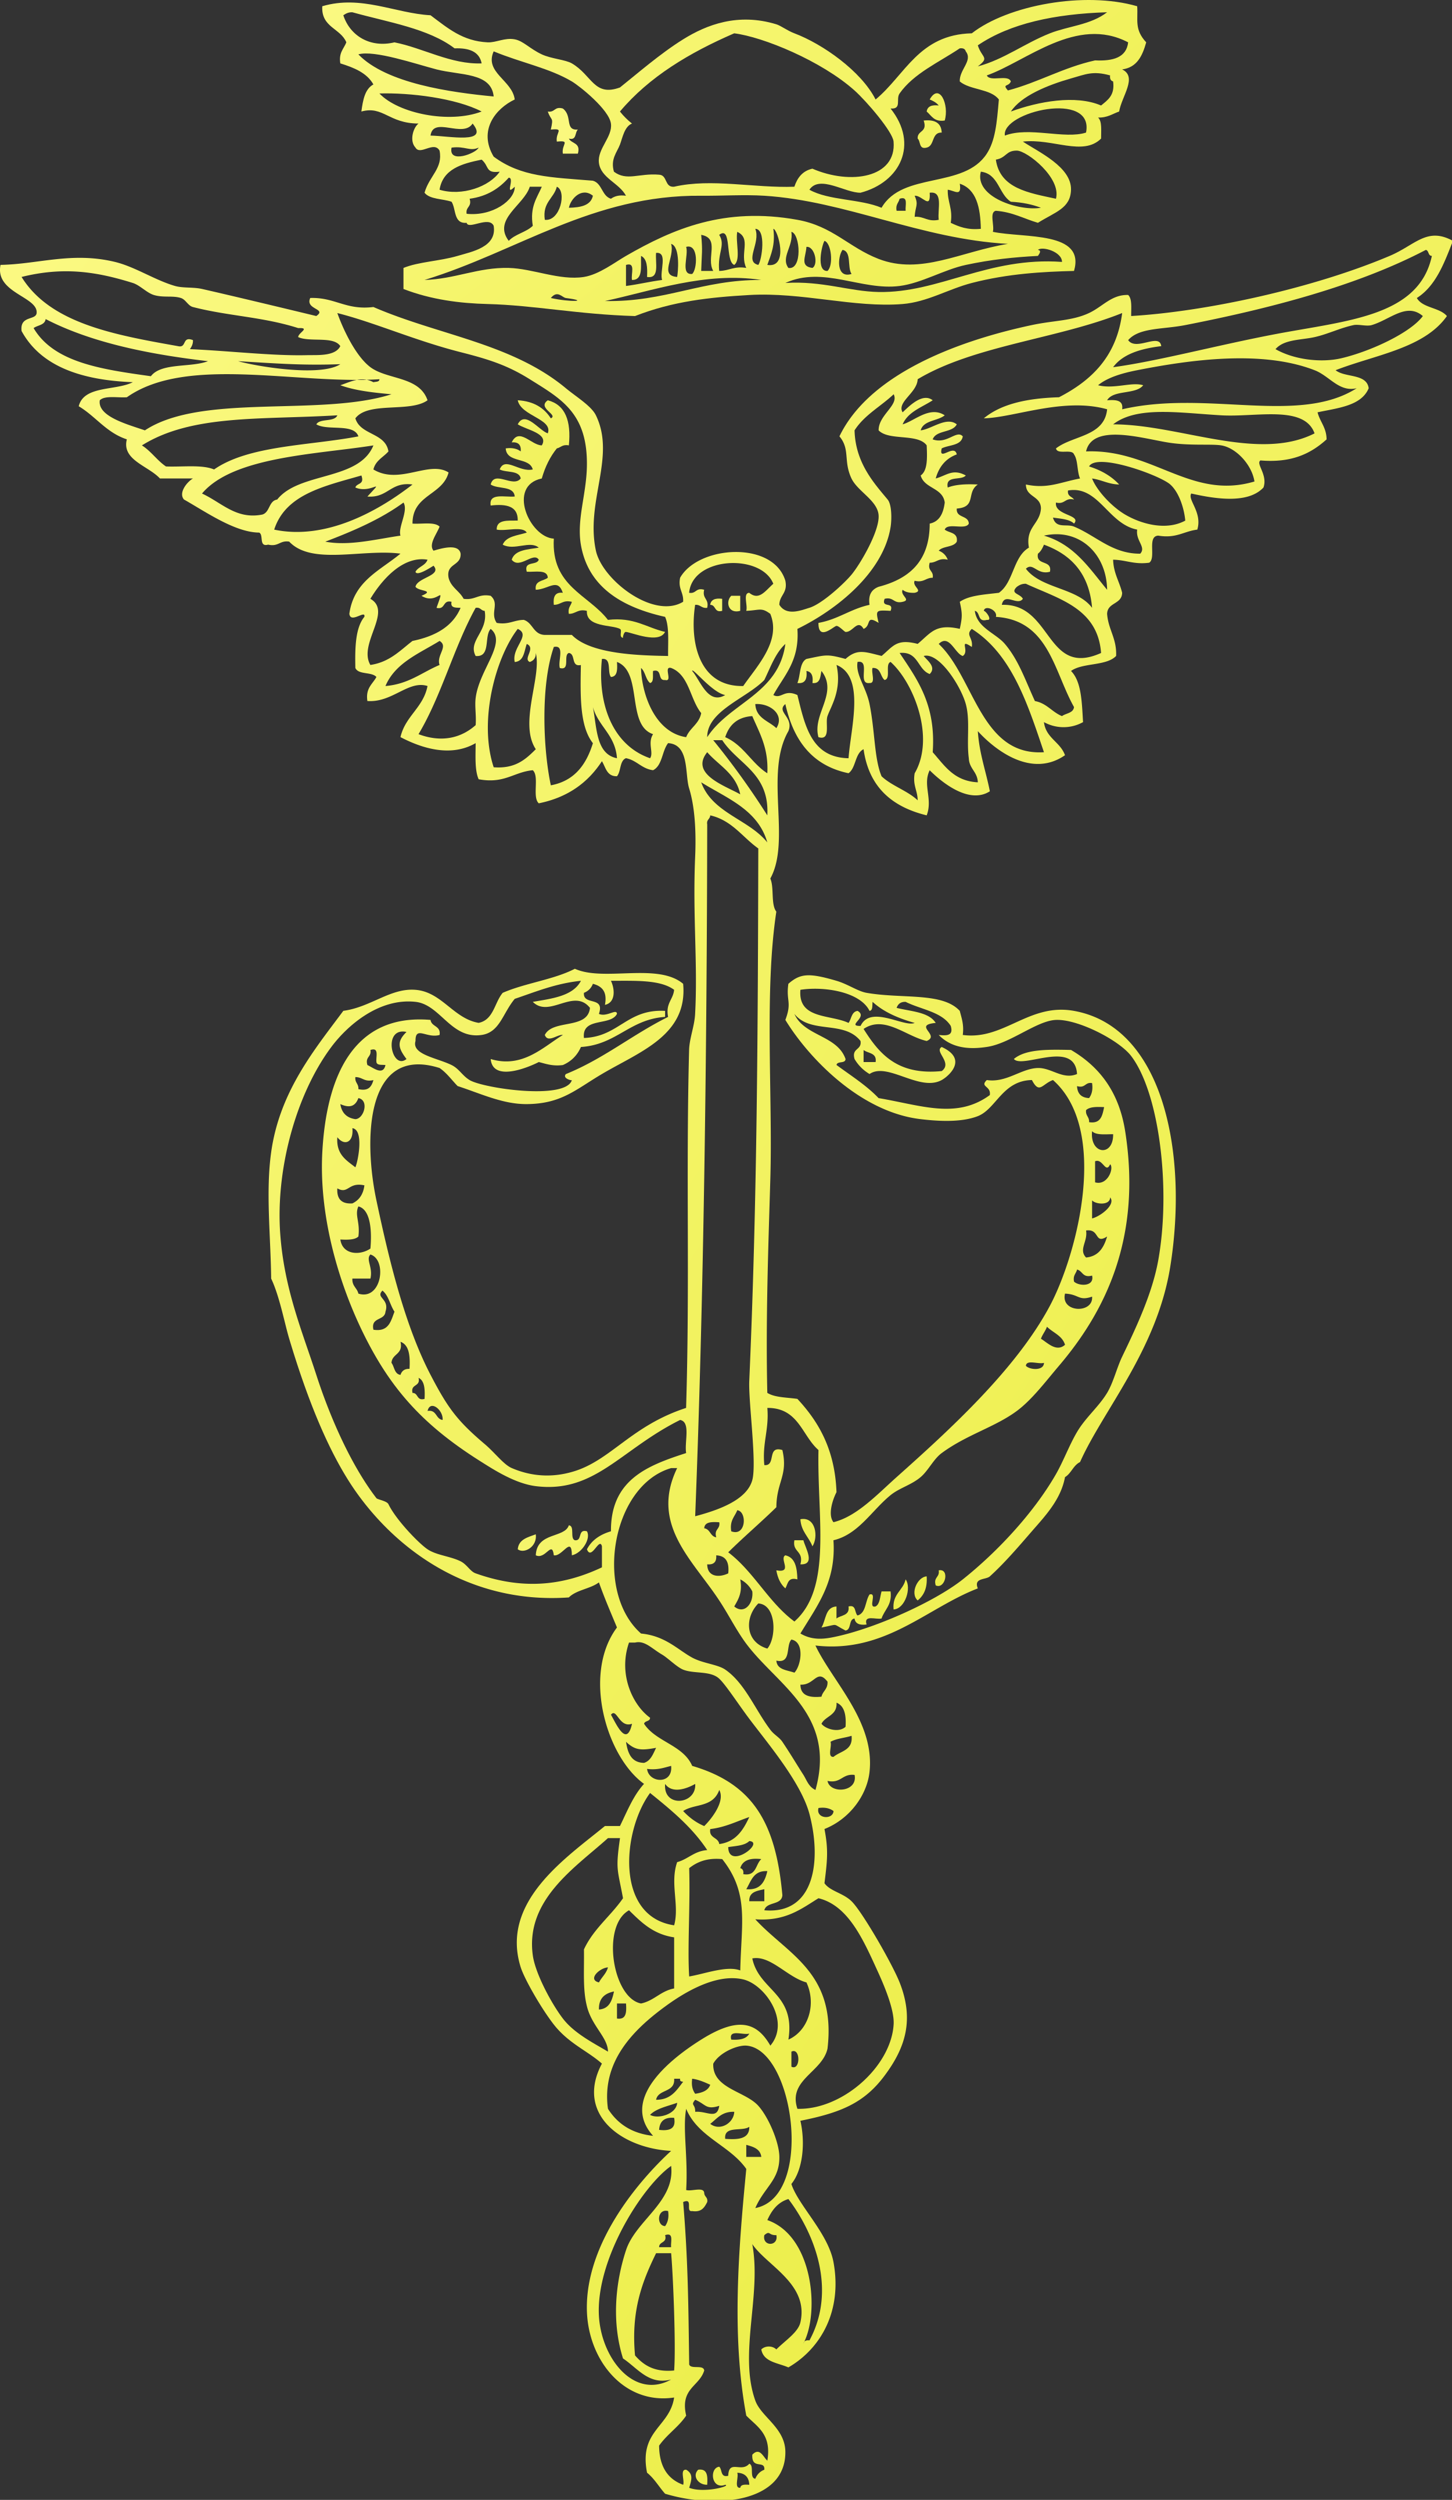
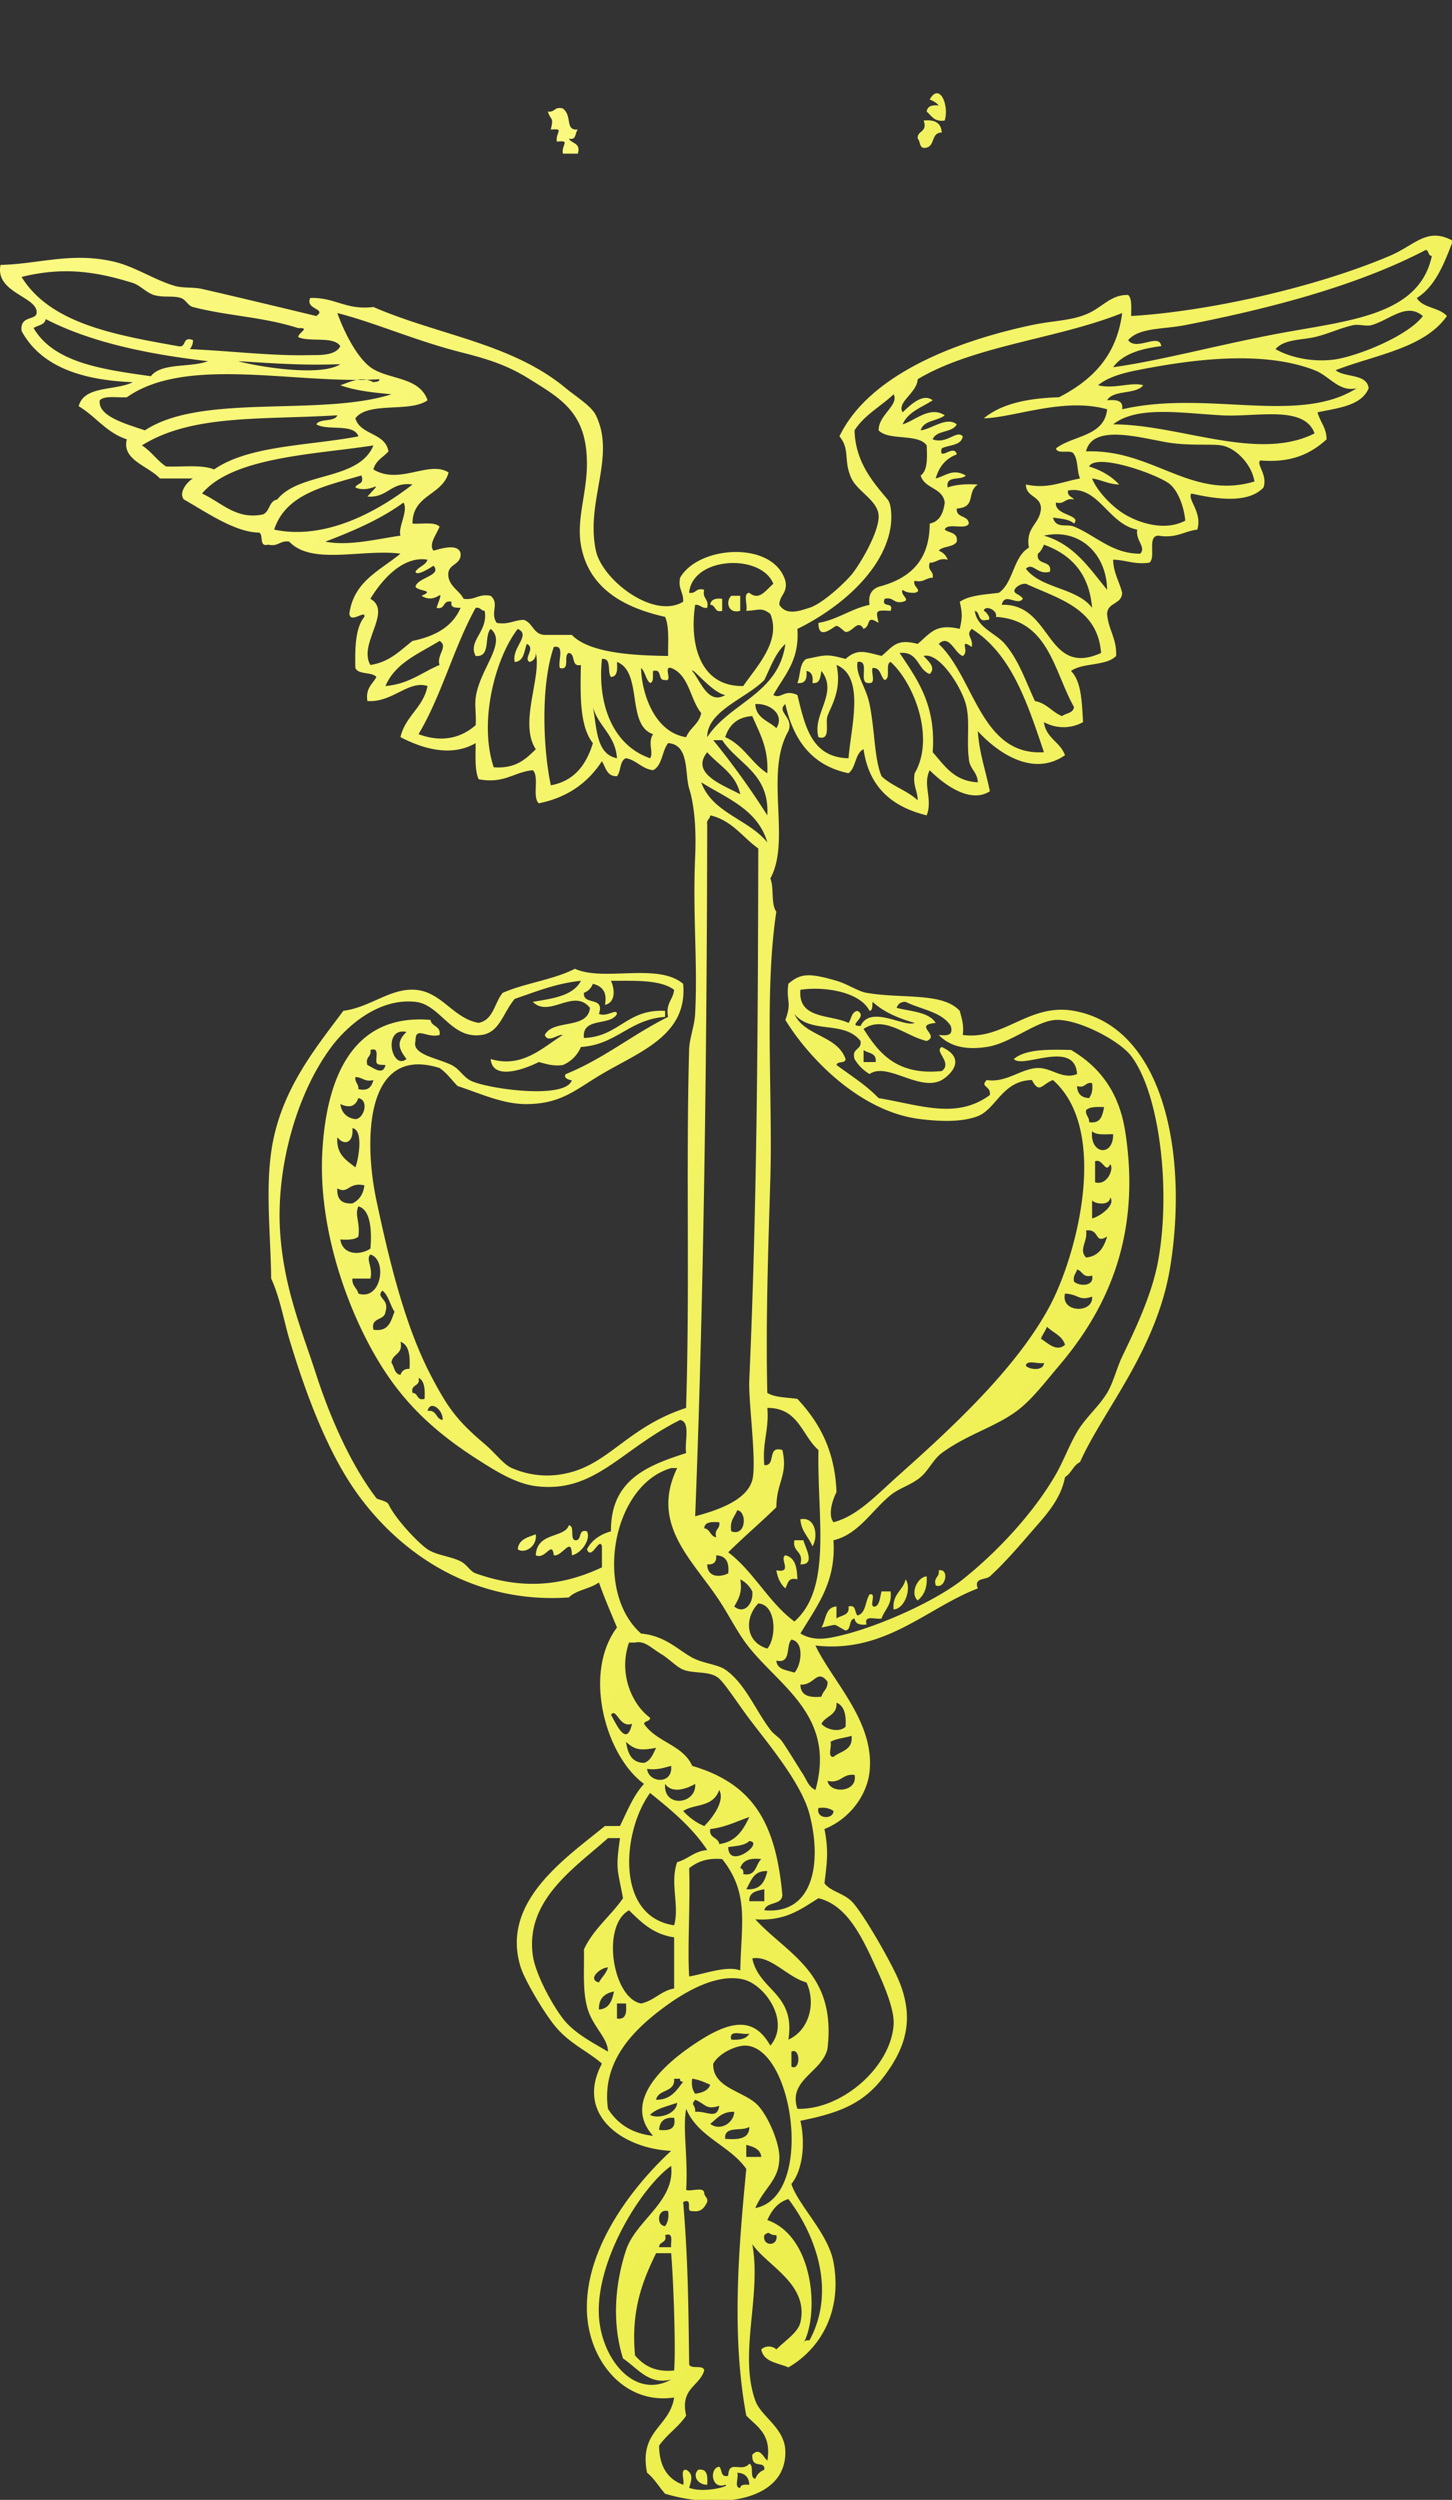
<svg xmlns="http://www.w3.org/2000/svg" viewBox="0 0 251 432">
  <rect x="0" y="0" width="251" height="432" fill="#333333" stroke="none" />
  <defs>
    <linearGradient id="a" y2="1">
      <stop stop-color="#fbf982" offset="0" />
      <stop stop-color="#e8eb3b" offset="1" />
    </linearGradient>
  </defs>
  <path d="M160.19 19.272c.13-.915.9-1.185 2.08-1.04-.38-.485-.94-.788-1.56-1.039 1.68-2.989 3.41.906 2.6 3.638-1.84.28-2.28-.84-3.12-1.559zM97.296 18.752c1.738 1.311.262 3.82 2.599 3.639-.555.485-.162 1.917-1.559 1.56.465.921 2.104.662 1.559 2.599h-2.599c-.268-1.627 1.422-2.32-1.039-2.08-.268-1.627 1.421-2.32-1.04-2.079.512-2.301.08-1.36-.521-3.119 1.254.212 1.131-.949 2.6-.52zM162.79 22.91c-1.8-.067-1.18 2.287-2.6 2.599-1.4.358-1-1.074-1.56-1.559-.09-1.475 1.76-1.015 1.04-3.119 1.94-.207 3.05.416 3.12 2.079zM126.4 102.96h1.56v2.6c-2.1.58-2.57-1.6-1.56-2.6zM124.84 103.48v2.08c-1.41.38-1.04-1.04-2.07-1.04.12-.92.89-1.19 2.07-1.04zM138.36 262.54c2.68-.53 3.13 3.11 2.08 4.68-.62-1.64-1.96-2.56-2.08-4.68zM98.336 263.58c1.08.13.142 2.28 1.04 2.59 1.364.16.409-2.01 2.084-1.55.73 1.24-.83 3.78-2.604 4.15-.033-3.5-1.642.29-3.119 0-.318-2.68-1.428.82-3.119 0 .174-4.07 4.981-2.92 5.718-5.19zM92.618 265.14c.291 2.16-2.019 3.43-3.119 2.59.162-1.74 1.739-2.07 3.119-2.59zM137.32 266.17h1.56c.32 1.31 2.19 4.28-.52 4.16.64-2.37-1.43-2.04-1.04-4.16zM135.76 268.77c1.71.38 2.03 2.13 2.08 4.16-1.67-.45-1.63.8-2.08 1.56-.83-.73-1.33-1.79-1.56-3.12 2.95.51.44-2.02 1.56-2.6zM162.27 271.37c1.98-.39 1.13 3.37-.52 2.6-.43-1.47.73-1.35.52-2.6zM160.19 272.41c.14 2.04-.5 3.31-1.56 4.16-1.38-1.25.03-4.1 1.56-4.16zM156.55 272.93c1.06 1.43-.08 5.1-2.08 5.2-.27-2.69 1.63-3.22 2.08-5.2zM152.39 275.01h1.56c.29 2.36-1.04 3.11-1.56 4.68-.98.23-3.13-.71-2.59 1.04-1.19.15-1.96-.13-2.08-1.04-1.07.14-.49 1.94-1.56 2.08-2.49-1.28-.97-1.11-4.16-.52.8-1.28.62-3.53 2.6-3.64v2.08c.77-.61 2.32-.45 2.08-2.08 1.39-.36 1 1.07 1.56 1.56 1.5-.41 1.3-2.51 2.08-3.64 1.41-.37-.38 2.45 1.04 2.08.77-.44.75-1.67 1.03-2.6zM120.69 426.79c1.62-.24 1.66 1.11 1.56 2.6-1.56.04-2.64-1.53-1.56-2.6z" fill-rule="evenodd" clip-rule="evenodd" fill="url(#a)" />
  <path d="M251.16 41.623c-1.51 3.869-2.96 7.791-6.24 9.876 1.01 1.759 3.93 1.612 5.2 3.119-3.94 5.596-12.38 6.686-19.24 9.356 1.62 1.334 5.37.528 5.72 3.119-1.28 3.048-5.27 3.395-8.84 4.158.42 1.665 1.54 2.623 1.56 4.678-2.64 2.385-5.94 4.102-11.43 3.639-.86.561 1.3 2.475.52 4.678-2.7 2.891-8.41 1.948-12.48 1.039-.7 1.075 1.95 3.234 1.04 6.238-2.32.277-3.63 1.563-6.75 1.039-1.98.099-.32 3.84-1.56 4.679-2.61.35-4.03-.482-6.24-.52.07 2.356 1.09 3.759 1.56 5.719-.05 2.03-2.54 1.62-2.6 3.64.2 2.74 1.68 4.21 1.56 7.27-1.69 1.78-5.79 1.14-7.8 2.6 1.82 1.83 1.87 5.41 2.08 8.84-2.15 1.19-4.68 1.14-6.76 0 .34 2.78 2.83 3.41 3.64 5.72-5.73 3.97-11.99-.78-15.07-4.16.26 3.9 1.4 6.91 2.08 10.39-3.52 2.26-8.14-1.38-10.4-3.63-1.25 2.5.57 4.98-.52 7.79-5.99-1.46-10-4.89-10.91-11.43-1.51.74-1.29 3.21-2.6 4.15-6.32-1.31-9.53-5.71-10.92-11.95-1.65 1.35 1.53 2.25.52 4.68-4.17 7.29.51 18.88-3.12 25.47.69 1.56.06 4.45 1.04 5.72-2.1 13.84-.61 31.91-1.04 46.26-.35 11.85-.81 24.27-.52 36.9 1.28.81 3.39.78 5.2 1.04 3.68 3.95 6.49 8.76 6.76 16.12-.64 1.22-1.55 3.91-.52 5.19 4.01-.99 7.46-4.71 10.91-7.79 9.03-8.06 20.65-18.6 26.51-29.63 4.66-8.76 10.34-30.31.52-38.99-1.89.69-2.34 2.5-3.64 0-5.1.1-6.16 4.99-9.35 6.24-3.05 1.19-7.34.82-9.88.52-10.63-1.25-19.55-10.85-23.39-17.15 1.18-3.12.09-3.26.52-6.24 2.07-1.81 3.57-1.91 8.32-.52 2 .59 3.67 1.81 5.2 2.08 6.28 1.08 13.1-.14 16.11 3.12.31 1.24.75 2.37.52 4.16 7.14.96 11.42-5.57 19.23-4.16 15.51 2.79 19.75 24.7 16.64 44.18-2.31 14.4-11.62 24.85-15.6 33.79-1.17.56-1.51 1.95-2.6 2.6-.71 3.88-3.45 6.74-5.72 9.35-2.26 2.61-4.72 5.49-7.27 7.8-.7.63-2.84.21-2.08 2.08-8.93 3.44-16.03 11.26-28.07 9.87 2.95 6.24 10.3 13.17 9.35 21.84-.43 3.96-3.37 8.12-7.79 9.87.71 3.64.48 5.53 0 9.36.94 1.38 3.22 1.69 4.68 3.12 1.86 1.81 7.06 10.86 8.31 14.03 2.53 6.39 1.06 11.22-2.6 16.11-3.53 4.75-7.61 6.41-14.55 7.8.87 3.84.43 8.49-1.56 10.92 1.18 3.68 6.35 8.49 7.28 13.51 1.54 8.38-2.15 14.91-7.8 18.19-1.8-.8-4.29-.91-4.68-3.11.68-.67 1.92-.67 2.6 0 1.59-1.58 3.77-2.96 4.16-4.68 1.5-6.61-5.76-9.76-8.32-13.52 1.64 8.79-2.38 18.89.52 27.03 1.01 2.84 5.15 4.72 5.2 8.84.11 8.64-11.69 10-20.79 7.27-1.06-1.19-1.87-2.64-3.12-3.63-1.44-7.33 3.92-7.86 4.68-13-8.6 1.3-14.87-6.39-15.08-15.07-.28-12.05 9.68-23.07 14.56-27.55-8.48-.42-16.627-6.3-11.96-15.08-2.49-2.21-5.757-3.48-8.315-6.75-2.204-2.83-5.088-7.89-5.718-9.88-3.577-11.32 7.771-18.88 14.553-24.43h2.6c1.25-2.56 2.33-5.3 4.16-7.28-6.49-4.66-10.71-18.94-4.68-27.03-1.07-2.57-2.17-5.11-3.12-7.79-1.47 1.12-3.902 1.29-5.197 2.6-15.887 1.12-28.534-6.93-36.386-17.68-5.04-6.89-8.9-16.83-11.955-27.03-.813-2.71-1.663-7.33-3.119-10.39-.085-7.42-.958-14.96 0-21.83 1.465-10.51 7.509-17.76 12.475-24.44 4.744-.63 8.154-3.98 12.476-3.63 4.555.36 6.558 4.97 10.916 5.71 2.595-.52 2.728-3.5 4.159-5.19 3.859-1.69 8.823-2.27 12.475-4.16 5.016 2.28 14.306-1.11 18.716 2.6.83 8.89-7.49 11.72-14.04 15.59-4.571 2.7-6.991 5.15-12.993 5.2-4.161.03-8.046-1.86-11.955-3.12-1.026-1.05-1.883-2.28-3.119-3.12-12.81-4.04-13.148 12.36-10.916 22.87 2.164 10.19 4.883 21.55 9.356 30.15 2.983 5.73 4.594 7.92 9.356 11.96 1.788 1.51 3.267 3.54 4.678 4.15 4.376 1.89 8.25 1.37 10.916.52 6.317-2.01 9.867-7.87 19.227-10.91.66-21.51-.04-40.57.52-61.86.06-2.05.93-4.07 1.04-6.24.47-8.74-.43-16.8 0-27.02.2-4.48-.04-8.74-1.04-11.96-.76-2.5.09-7.57-3.63-7.8-1.07 1.36-.98 3.87-2.6 4.68-1.99-.26-2.8-1.71-4.68-2.08-1.12.44-.84 2.28-1.56 3.12-1.77.04-1.94-1.53-2.6-2.6-2.39 3.67-5.867 6.26-10.914 7.28-1.188-1.07.149-4.66-1.04-5.72-3.32.32-4.889 2.39-9.356 1.56-.691-1.56-.528-3.98-.52-6.24-4.225 2.44-9.169.96-12.995-1.04.843-3.66 3.941-5.07 4.678-8.83-3.309-1.05-6.083 2.91-10.396 2.59-.338-2.24.898-2.91 1.56-4.15-.805-.93-3.12-.35-3.639-1.56-.074-3.54.002-6.93 1.56-8.84.251-1.31-2.383 1.25-2.599-.52.763-5.65 5.334-7.487 8.836-10.395-6.598-.856-15.331 2.063-19.232-2.079-1.641-.254-1.835.937-3.638.521-1.678.465-.73-1.696-1.56-2.08-4.182-.035-9.205-3.574-12.995-5.718-.973-1.126.463-2.994 1.56-3.639h-5.718c-2.028-2.189-6.633-3.185-5.718-6.757-3.53-1.148-5.383-3.974-8.316-5.718.889-3.616 6.36-2.65 9.356-4.159-9.01-.346-15.931-2.781-19.232-8.836-.34-2.747 2.48-1.798 2.6-3.119C6.59 51.25-.917 50.63.092 45.775c6.544-.121 12.322-2.303 19.752-.52 3.49.837 6.907 3.146 10.396 4.158 1.38.4 3.158.175 4.678.52 5.478 1.242 15.115 3.562 19.752 4.679 1.924-1.297-1.976-1.094-1.04-3.119 4.298-.139 6.166 2.151 10.916 1.56 11.277 4.885 23.91 6.257 33.267 14.034 1.751 1.455 4.406 3.059 5.196 4.678 3.5 7.199-1.83 14.851 0 23.391 1.09 5.064 9.99 11.934 15.08 8.834.11-1.67-.92-2.2-.52-4.156 3.17-5.566 16.06-6.455 18.19.516.44 2.17-1.01 2.46-1.04 4.16 1.24 2.01 3.79.95 5.2.52 2.24-.69 6.07-4.27 7.27-5.716 1.51-1.811 4.98-7.695 4.68-10.396-.28-2.483-3.63-4.025-4.68-6.238-1.43-3.025-.19-5.012-2.08-7.276 5.03-10.482 19.71-16.348 33.27-19.232 3.83-.815 6.95-.703 9.88-2.08 2.4-1.129 3.88-3.199 6.76-3.119.71.669.51 2.258.52 3.639 13.17-.786 31.63-4.856 44.7-10.396 4.42-1.869 6.42-5.056 10.92-2.593zM204.9 56.178c-3.93.767-7.96.405-9.88 2.599 1.38 1.967 5.42-1.329 5.72 1.039-3.55.439-6.63 1.346-8.32 3.638 7.63-1.019 17.96-3.796 28.07-5.717 12.38-2.353 24.8-3.029 27.03-13.515-.69-.006-.48-.911-1.04-1.039-11.91 6.23-26.94 10.133-41.58 12.995zm-153.35.519c-6.149-1.958-12.049-2.059-18.193-3.638-.872-.225-1.236-1.291-2.08-1.56-1.442-.46-3.012-.018-4.677-.52-1.231-.371-2.411-1.694-3.639-2.079-6.506-2.039-12.148-2.794-19.232-1.04 4.965 8.03 15.995 9.995 27.029 11.955 1.602.389.633-1.792 2.599-1.039.022.715-.245 1.141-.52 1.559 6.997.312 14.353 1.19 20.271 1.04 1.746-.044 4.841.233 5.718-1.56-1.157-1.788-5.256-.635-7.277-1.559-.008-.76 2.193-1.647.001-1.559zm185.57-.519c-.88.261-2.26-.178-3.12 0-2.27.47-4.5 1.579-6.76 2.079-2.39.53-5.27.364-6.75 2.079 3.24 1.842 7.95 2.391 11.43 1.56 5.08-1.211 11.9-4.395 14.04-7.277-2.81-2.411-5.65.616-8.84 1.559zM64.03 63.454c2.949 2.199 8.459 1.549 9.876 5.718-3.018 2.181-10.245.151-12.475 3.12.87 2.941 5.181 2.443 5.718 5.718-.893 1.012-2.237 1.574-2.599 3.119 4.511 2.726 9.634-1.627 12.995.52-1.047 3.978-6.258 3.791-6.237 8.836 1.626.106 3.815-.351 4.678.52-.474 1.268-1.961 3.084-1.04 4.159 1.18-.345 4.359-1.344 4.678.52.099 2.179-2.551 1.607-2.079 4.159.411 1.667 1.887 2.267 2.599 3.637 2.01.28 2.537-.93 4.678-.52 1.588 1.39-.161 2.9 1.039 4.68 2.091.36 2.968-.5 4.679-.52 1.588.49 1.629 2.53 3.638 2.6h4.678c3.225 3.37 11.785 3.55 16.635 3.64-.03-2.4.23-5.08-.52-6.76-7.9-1.76-13.36-5.44-14.56-12.475-.737-4.372.95-8.655 1.04-13.515.18-9.224-4.423-11.662-9.872-15.074-3.924-2.458-7.18-3.462-11.955-4.678-7.943-2.022-14.87-5.135-21.312-6.757 1.287 3.571 3.439 7.654 5.718 9.353zm94.601 2.08c-.08 2.362-3.66 3.939-2.6 5.718 1.09-1.016 3.44-3.462 5.2-2.08-1.89 1.233-4.26 1.978-5.2 4.159 2.05-.571 4.69-3.259 7.28-1.56-1.24 1.008-3.67.834-4.16 2.599 1.89-.208 4.46-2.448 6.24-1.04-.75 1.507-3.56.951-4.16 2.599 2.49.899 4.13-1.722 5.2-.52-.27 1.641-2.38 1.438-3.64 2.079-.62 2.407 2.19-.911 2.6 1.04-1.9.696-3.07 2.125-3.64 4.158 1.88-.513 2.94-1.755 5.2-.52-.79.941-3.57-.099-3.12 2.08 1.37-.539 3.19-.622 5.2-.52-2.05 1.399-.15 3.898-3.64 4.158-.14 1.697 2.02 1.102 2.08 2.599-.54 1.192-3.71-.246-4.16 1.04.77.614 2.32.449 2.08 2.079-.56 1.006-2.4.725-3.12 1.56.75.291 1.27.811 1.56 1.56-1.59-.375-1.89.531-3.12.52-.43 1.469.73 1.346.52 2.599-1.22-.012-1.53.899-3.12.519-.49.97 1.56 1.74 0 2.08-.9.04-1.61-.12-2.08-.52-.49.97 1.56 1.74 0 2.08-1.59.38-1.53-.9-3.11-.52-.65 1.68 1.68.4 1.03 2.08-2.59-.14-2.59-.13-2.07 2.08-2.33-1.46-1.2.47-2.6 1.04-1.04-1.78-1.85.61-3.12.52-.2-.02-1.1-1.04-1.56-1.04-.43 0-3.17 2.76-3.12-.52 3.39-.6 5.56-2.42 8.83-3.12-.27-1.84.45-2.68 1.57-3.12 5.22-1.36 8.82-4.344 8.83-10.918 1.72-.356 2.36-1.802 2.6-3.638-.34-2.603-3.52-2.369-4.16-4.679 1.22-.859 1.13-3.032 1.04-5.198-1.52-2.119-6.53-.743-8.31-2.599-.04-2.654 3.57-4.375 2.6-6.237-2.23 2.109-5.08 3.591-6.76 6.237.14 5.637 3.41 9.166 5.72 11.956.72.87.72 3.354.52 4.678-1.21 7.892-9.3 14.358-16.12 17.678.39 5.58-2.33 8.06-4.16 11.43 1.41.75 1.85-1.08 4.16 0 1.31 5.28 2.38 10.79 8.84 10.92.38-5.27 2.94-14.08-2.08-16.12.97 4.35-.97 7.14-1.56 8.84-.43 1.25.65 4.29-1.56 3.64-1.12-4 3.5-7.61.52-11.44-.22 1-.19 2.24-1.56 2.08.15-1.18-.12-1.95-1.04-2.08.15 1.36-.19 2.24-1.56 2.08.56-1.35.33-3.48 1.56-4.16 3.41-.7 3.5-.88 6.76 0 2.03-1.81 3.34-1.23 6.24-.52 2-1.67 2.56-3.03 6.23-2.08 2.3-1.91 3.06-3.54 7.28-2.6.45-2.06.45-2.61 0-4.67 1.64-1.14 4.29-1.25 6.76-1.56 2.55-1.78 2.45-6.212 5.19-7.8-.63-3.583 1.89-4.005 2.08-6.758-.01-2.243-2.59-1.916-2.6-4.158 3.74.797 5.89-.381 9.36-1.04-.54-1.189-.33-3.135-1.04-4.158-.36-1.025-2.9.127-3.12-1.04 2.93-2.271 8.37-2.03 8.84-6.757-7.51-2.114-16.09 1.444-21.31 1.56 3.02-2.525 7.61-3.48 12.99-3.639 5.6-2.891 9.96-7.026 10.92-14.554-11.13 4.468-25.59 5.602-35.35 11.438zM7.891 55.138c-.145 1.068-1.389 1.037-2.08 1.56 3.523 6.007 11.918 7.142 20.272 8.317 1.791-2.369 6.861-1.456 9.876-2.599-10.554-1.229-20.296-3.269-28.068-7.278zm219.35 8.836c-9-3.487-21.15-1.872-30.66 0-2.42.476-5.08 1.201-6.76 2.599 2.8.719 5.79-.625 7.8 0-1.28 1.664-5.16.737-6.24 2.599 1.49-.102 2.84-.064 2.6 1.56 14.67-3.405 30.44 2.765 40.54-3.639-3.06.706-4.66-2.109-7.28-3.119zm-186.08-1.559c2.872.831 14.156 2.803 17.673.52-6.256.223-10.23-.069-17.673-.52zm23.391 3.638c.403-.116 1.025-.014 1.04-.52-14.364.927-33.347-4.158-43.663 3.119-1.626.106-3.816-.351-4.678.52-.432 2.797 4.774 4.154 7.797 5.198 9.804-6.483 30.258-2.315 42.624-6.237-3.177-.288-6.297-.634-8.837-1.56 1.768-.6 3.673-1.637 5.717-.52zm146.58 5.718c-7.3-.422-14.59-1.648-18.71 1.56 11.48.003 25.02 6.521 34.82 1.56-1.78-4.947-10.06-2.769-16.11-3.12zm-186.6 5.198c1.594 1.006 2.608 2.59 4.158 3.639 2.833.112 6.249-.358 8.316.52 6.032-4.191 16.36-4.086 24.95-5.718-.806-2.313-5.324-.913-7.277-2.08.639-1.093 3.129-.335 3.639-1.56-13.295.792-25.158-.191-33.786 5.199zm186.6 0c-1.74-.292-5.57.119-9.35-.52-4.67-.786-12.94-3.255-14.04 1.56 11.51-.454 18.13 8.46 29.11 5.197-.44-2.871-3.14-5.803-5.72-6.237zm-176.21 8.317c3.44 1.588 5.897 4.515 10.396 3.639 1.37-.362 1.099-2.367 2.599-2.599 3.836-4.827 14.126-3.2 16.633-9.356-9.857 1.561-24.241 1.915-29.628 8.316zm167.38-1.559c-1.79-1.601-12.74-5.572-14.04-3.119 2.11.659 3.87 1.678 5.2 3.119-1.86-.044-3.01-.809-4.68-1.04.8 2.07 3.38 4.867 5.72 6.238 2.82 1.653 7.1 2.82 10.39 1.04-.19-2.078-1.05-4.855-2.59-6.238zm-140.87.52c.223-.816 1.635-.444 1.04-2.08-6.31 1.833-13.093 3.195-15.074 9.357 8.986 1.887 18.085-3.266 23.911-7.797-3.813-.521-4.224 2.36-7.797 2.079 3.208-3.5.659-.388-2.08-1.559zm120.59 5.197c.54 1.979 2.33 1.019 3.64 1.559 3.82 1.577 6.61 4.71 11.44 4.678 1.08-1.145-.82-2.232-.52-4.158-5.04-.968-6.7-7.697-11.96-6.758-.15 1.022.7 1.031 1.04 1.56-1.59-.377-1.53.897-3.12.52-.32 2.255 4.48 2.079 3.12 3.638-.79-.772-2.28-.837-3.64-1.039zm-125.79 4.159c4.118.782 8.762-.428 12.995-1.04-.472-1.42 1.411-4.295.52-5.717-3.901 2.855-8.617 4.897-13.515 6.757zm135.15 8.317c-.1-6.315-4.88-10.706-10.92-9.357 5.24 1.519 7.86 5.656 10.92 9.357zm-11.96-6.238c-.4 2.143 2.49.977 2.08 3.119-2.24.621-2.91-1.703-4.16-.52 2.61 3.459 8.86 3.279 11.44 6.759-.49-5.921-3.62-9.204-8.32-10.917-.25.614-.55 1.178-1.04 1.559zm-106.56 7.278c2.421-1.01-.493-.73-1.039-1.56.311-1.618 4.644-1.911 3.119-3.639-.669.418-2.917 1.868-3.119 1.04.496-.89 1.725-1.048 2.079-2.079-4.253-.715-7.902 3.478-9.876 6.758 3.887 2.21-2.163 7.76 0 11.43 3.316-.49 5.126-2.49 7.277-4.15 3.878-.8 6.925-2.44 8.316-5.72-.816-.05-1.802.07-1.56-1.04-1.6-.39-.999 1.42-2.599 1.04 1.609-4.53.193-.31-2.598-2.08zm46.265-.52c1.25.21 1.13-.95 2.6-.52-.38 1.59.89 1.53.52 3.12-.99.12-1.15-.59-2.08-.52-1.02 6.73.81 14.18 8.31 14.03 2.39-3.45 6.6-7.8 4.68-12.47-1.56-1.16-1.81-.62-4.16-.52.3-.92-.62-3.06.52-3.12 1.69 1.39 2.73-.29 4.16-1.56-2.08-5.266-13.99-4.714-14.55 1.56zm58.21-1.56c-.71-.02-1.14.24-1.55.52-1.27 1.22.57 1.16 1.03 2.08-.93 1.32-3.18-1.23-3.64 1.04 8.76-.3 7.58 12.62 17.16 8.32-.58-7.74-7.3-9.33-13-11.96zm-104.99 25.99c3.875 1.46 7.274.75 9.876-1.56.13-1.72-.181-3.21 0-4.68.608-4.94 5.508-9.6 2.599-11.95-1.185 1.24.087 4.93-2.599 4.68-1.4-2.64 2.218-4.23 1.559-7.8-.664-.03-.72-.67-1.559-.52-3.77 6.8-5.913 15.22-9.876 21.83zm98.244-19.75c-1.67.45-1.08-1.35-2.08-1.56.37 2.93 3.61 3.85 5.2 5.72 2.39 2.81 3.52 6.26 5.19 9.87 2.06.38 2.95 1.9 4.68 2.6.69-.52 1.94-.49 2.08-1.56-3.49-6.21-4.37-15.03-13.51-15.59.38-1.15-1.92-2.14-2.08-1.04.41.06 1.57 1.72.52 1.56zm-85.249 25.47c3.755.29 5.541-1.39 7.277-3.12-2.968-4.48 1.044-12.48 0-16.63.027.89-.4 1.33-1.04 1.56-1.234-.56 1.114-2.4-.52-3.12-.458 1.27-.467 2.99-2.079 3.12-.586-2.51 2.903-4.65.52-5.72-3.825 4.95-6.808 15.9-4.158 23.91zm82.649-20.79c-2.37-1.57-.3.74-1.56 1.56-1.37-.4-2.32-3.89-4.16-2.08 6.17 5.79 7.26 19.4 18.19 18.71-2.84-8.43-5.58-16.95-12.47-21.31-1.13 1.08.26 1.48 0 3.12zm-101.36 6.75c4.008-.32 6.3-2.36 9.357-3.64-.6-1.68 1.587-3.19 0-4.15-3.538 2.18-7.656 3.78-9.357 7.79zm65.492-1.04c-3.08 3.17-9.91 5.33-9.87 9.88 3.89-5.98 12.33-7.42 13.51-16.11-1.72 1.57-2.56 4.02-3.64 6.23zm-36.903 18.2c4.096-.76 6.123-3.58 7.273-7.28-2.3-2.9-2.18-8.21-2.08-13.51-1.766.38-.852-1.92-2.075-2.08-1.031.35.324 3.09-1.56 2.6-.378-1.19.936-4.06-1.04-3.64-2.334 6.7-1.831 17.8-.518 23.91zm66.013-5.72c2.04 2.29 3.66 5 7.8 5.2-.07-1.84-1.49-2.33-1.56-4.16-.41-3.09.26-6.53-.52-9.36-.85-3.09-4.62-9.02-7.28-8.31.69.83 2.23 1.94 1.04 3.12-2.15-.8-1.92-3.97-5.2-3.64 3.05 4.57 6.31 8.94 5.72 17.15zm-48.86 1.04c.67-.94-.47-2.63.52-4.16-4.68-1.55-1.72-10.75-6.24-12.48.08 1.29.1 2.53-1.04 2.6-.69-.86.19-3.31-1.56-3.12-.82 7.91 1.92 14.95 8.32 17.16zm37.94-9.36c.95 4.67.8 9.44 2.08 12.48 1.78 1.68 4.46 2.47 6.24 4.15-.02-1.71-.88-2.58-.52-4.67 3.61-6.2-.21-15.71-4.16-19.24-1.02.36.13 2.9-1.04 3.12-.77-.61-.61-2.16-2.08-2.08-.28.76.61 2.69-.52 2.6-2.19.29.26-4.06-2.07-3.64-.39 2.19 1.48 4.35 2.07 7.28zm-31.7 5.72c.63-1.62 2.24-2.26 2.6-4.16-1.94-2.39-2.07-6.6-5.2-7.8-1.41-.37.37 2.45-1.04 2.08-1.37.16-.41-2.01-2.08-1.56-.09.78.19 1.92-.52 2.08-.77-.61-.81-1.96-1.56-2.6.11 4.45 2.35 11.13 7.8 11.96zm6.75-7.28c-2.29-.42-5.71-4.86-5.71-4.16 1.39 1.57 2.71 5.93 5.71 4.16zm8.84 5.72c1.48-2.27-1.02-4.33-3.64-4.16.13 2.48 2.31 2.89 3.64 4.16zm-27.55 5.2c-.29-4.05-3.21-5.46-4.16-8.84.7 3.64.54 8.13 4.16 8.84zm23.39-7.28c-2.6.17-4 1.54-4.68 3.64 3.15 1.36 4.53 4.48 7.28 6.24.23-4.39-1.36-6.96-2.6-9.88zm2.6 17.15c.39-7.31-5.05-8.81-7.79-12.99h-1.56c3.34 4.1 6.46 8.44 9.35 12.99zm-4.68-3.63c-.75-3.58-3.7-4.97-5.71-7.28-3.05 3.8 3.13 5.81 5.71 7.28zm4.68 8.31c-1.62-5.66-6.95-7.6-11.43-10.39 1.93 5.34 8.19 6.36 11.43 10.39zm-10.39-3.12c-.06 38.93-.58 81.55-2.08 119.56 4.09-1.08 8.93-2.82 9.87-6.24.81-2.92-.68-13.55-.52-17.15 1.38-31.45 1.49-61.09 1.56-92.01-2.74-1.93-4.51-4.84-8.31-5.72-.03.67-.67.72-.52 1.56zm-21.83 38.47c-.632 1.45-1.672 2.49-3.124 3.12-1.786.23-2.913-.21-4.158-.52-1.699.87-7.96 3.54-8.316-.52 5.485 1.66 9.091-2.09 12.475-4.16-.911-.15-2.593 1.46-3.119 0 1.384-2.78 7.432-.88 7.802-4.68-2.78-3.5-7.017 1.83-9.881-1.04 3.405-.58 6.963-1.01 8.321-3.64-4.401.46-7.811 1.9-11.44 3.12-2.095 2.51-2.584 5.78-5.718 6.24-5.311.78-7.112-5.25-11.436-5.72-6.27-.69-11.75 4.04-14.554 7.8-6.001 8.03-9.635 20.95-8.836 32.23.678 9.57 3.827 16.97 6.237 24.42 2.511 7.77 6.191 15.86 10.396 21.32.188.24 1.807.47 2.079 1.04 1.31 2.72 5.275 6.8 6.757 7.79 1.542 1.04 3.932 1.19 5.718 2.08 1.128.57 1.634 1.74 2.599 2.08 7.721 2.75 14.683 2.34 21.828-1.04v-3.64c-.43-1.7-1.82 2.57-2.59.52.83-1.59 2.28-2.56 4.15-3.11-.07-8.92 6.32-11.36 13-13.52-.33-1.93.84-5.35-1.04-5.72-10.31 5.12-14.75 12.71-24.952 11.44-3.542-.44-7.23-2.82-9.356-4.16-7.675-4.82-13.187-9.8-17.673-17.15-5.58-9.15-10.585-23.23-9.876-36.39.691-12.82 5.201-24.03 18.713-22.87.161 1.23 1.805.97 1.56 2.6-2.238.65-4.195-1.66-4.159 1.04-.711 2.35 3.665 2.9 6.237 4.16 1.308.64 1.855 1.84 3.119 2.6 2.363 1.42 16.613 3.5 17.673 0-.037.12-1.688-.3-1.04-1.04 6.544-2.65 11.534-6.84 17.674-9.88-.47-2.37.87-2.95 1.04-4.68-2.38-1.78-6.76-1.55-10.92-1.56.73 1.57.76 3.78-1.04 4.16.45-2.35-.57-3.24-2.08-3.64-.29.75-.81 1.27-1.55 1.56-.2 2.28 3.66.49 2.59 3.64 1.38.61 3.07-1 3.12 0-1.12 2.17-6.1.48-5.71 4.16 6.04-.2 7.43-5.05 14.03-4.68v1.04c-6.16.42-8.37 4.8-14.55 5.2zm57.69-4.16c-2.83-.8-5.38-1.89-7.27-3.64-.09.61.08 1.48-.53 1.56-1.66-3.35-7.98-4.27-11.95-3.64-.44 5.12 5.14 4.22 8.32 5.72.52-.69.49-1.93 1.56-2.08 1.93 1.07-2.03 2.64.52 2.6 1.74-3.69 7.53.29 9.35-.52zm-1.56-3.64c-.89-.03-1.33.4-1.56 1.04 2.5.63 5.55.69 6.76 2.6-4.04.38.87 2.11-1.56 3.12-3.56-.78-7.3-4.52-10.91-2.08 2.68 4.25 5.8 8.05 13.51 7.28 1.95-1.45-1.39-3.41 0-4.16 4.75 2.18.97 5.19 0 5.71-3.82 2.1-9.37-3.17-12.48-1.04a7.304 7.304 0 01-2.59-2.59c-.56-1.95 1.29-1.49 1.03-3.12-2.87-3.63-8.63-1.14-11.43-4.68 1.69 3.86 7.41 3.68 8.84 7.79-.01.86-1.44.3-1.56 1.04 2.49 1.84 5.16 3.51 7.27 5.72 7.44 1.26 13.47 3.68 19.23-.52.26-1.63-1.79-1.37-.52-2.6 3.39.52 5.94-2.01 8.84-2.08 2.36-.05 4.31 2.08 6.76 1.04-.39-6.07-9.46-.82-10.92-2.6 2.07-1.74 5.98-1.64 9.88-1.56 5.29 3.11 8.35 7.66 9.36 14.04 2.92 18.56-3.52 31.23-11.44 40.54-2.37 2.79-4.68 5.87-7.28 7.8-3.79 2.81-8.68 4.1-12.99 7.28-1.41 1.03-2.31 3.02-3.64 4.15-1.61 1.37-3.66 1.87-5.2 3.12-3.26 2.65-5.56 6.79-9.88 7.8.49 7.13-2.74 11.2-5.71 16.11 2.22 1.33 4.44.91 6.23.52 6.83-1.48 16.96-6 21.84-9.87 6.07-4.83 12.33-11.6 16.11-18.19 1.3-2.28 2.32-5.05 3.64-7.28 1.46-2.49 3.75-4.36 5.2-6.76 1.08-1.8 1.67-4.31 2.59-6.24 2.44-5.07 5.21-10.93 6.24-16.63 2.22-12.28.23-28.91-4.68-35.35-2.09-2.73-9.19-6.38-12.99-6.23-3.34.13-7.88 4.08-11.96 4.67-2.6.39-5.89.42-8.31-2.07 1.35.14 2.6.17 2.08-1.56-1.54-2.45-5.14-2.83-7.8-4.16zm-86.283 9.88c-1.375-1.82-1.786-2.94 0-4.68-4.193-.9-2.565 6.74 0 4.68zm-6.758 1.04c.979.43 2.702 1.92 3.119 0-.611-.08-1.475.09-1.559-.52-.119-.92.523-2.61-1.04-2.08.213 1.25-.949 1.13-.52 2.6zm85.771-.52h2.08c.24-1.63-1.31-1.47-2.08-2.08v2.08zm-87.33 4.68c1.795.41 2.287-.49 2.599-1.56-1.588.37-1.894-.53-3.119-.52-.117.98.586 1.14.52 2.08zm124.23-.52c.06 1.32.76 2.01 2.08 2.07.44-.6.69-1.39.52-2.59-1.25-.22-1.13.95-2.6.52zm-127.35 3.11c.229 1.51 1.096 2.38 2.599 2.6 1.469-.05 2.438-3.26.52-3.64-.554 1.5-1.576 1.73-3.119 1.04zm128.91 1.04c-.12.99.59 1.15.52 2.08 2.05.32 2.3-1.16 2.6-2.6-1.28-.06-2.5-.07-3.12.52zm-129.43 4.68c-.219 2.99 1.561 3.98 3.119 5.2.488-1.13 1.505-6.49-.52-6.76.251 2.51-1.401 3.12-2.599 1.56zm134.11-.52c-1.38 0-2.97.2-3.64-.52-.42 4.02 3.69 4.5 3.64.52zm-3.12 4.68v3.64c2.22.63 3.3-2.55 2.6-3.12-.78 1.72-1.27-1.08-2.6-.52zm-130.99 4.68c-.119 1.85.748 2.72 2.599 2.6 1.178-.56 1.889-1.58 2.079-3.12-2.808-.63-2.755 1.61-4.678.52zm130.47 2.08v3.12c1.53-.4 4.13-2.43 3.12-3.64-.01 1.42-2.45 1.23-3.12.52zm-126.83 6.24c-.614.59-1.837.58-3.119.52.375 2.69 3.436 2.78 5.198 1.56.145-1.7.42-6.65-2.08-7.28-.686 1.52.333 2.68.001 5.2zm125.79 3.63c2.21-.22 3.08-1.77 3.64-3.63-2.26 1.42-1.2-1.38-3.64-1.04.32 1.93-1.33 3.28 0 4.67zm-123.71 3.64h-3.119c-.081 1.3.816 1.61 1.039 2.6 4.024 1.27 5.014-5.87 2.08-6.76-.849.84.464 2.18 0 4.16zm121.63.52c.79.8 3.57.93 3.12-1.04-1.66.45-1.61-.81-2.6-1.04-.16.71-.74 1-.52 2.08zm-119.03 5.2c-.126 1.61-2.587.88-2.079 3.12 2.667.41 3.008-1.5 3.639-3.12-.77-1.14-1.014-2.8-2.08-3.64-1.256 1.25 1.263 1.38.52 3.64zm122.15-2.6c-2.37.81-2.2-.41-4.68-.52-.81 3.33 4.94 3.49 4.68.52zm-8.84 7.28c1.1.65 2.67 2.38 4.16 1.04-.48-1.6-2.08-2.08-3.12-3.12-.27.77-.77 1.31-1.04 2.08zm-112.27 4.16c.522.69.491 1.93 1.559 2.08.213-.66.67-1.07 1.56-1.04.124-2.21-.042-4.12-1.56-4.68.497 2.23-1.458 2.01-1.559 3.64zm112.79 0c-.91.3-3.05-.63-3.12.52.67.71 3.11.9 3.12-.52zm-109.15 5.2c1.033 0 .661 1.41 2.079 1.03.083-1.64.018-3.13-1.04-3.64.387 1.6-1.427 1-1.039 2.61zm2.598 3.11c1.632-.24 1.373 1.4 2.599 1.56.159-1.68-2.126-3.57-2.599-1.56zm58.215 9.36c2.11.2.37-3.44 3.12-2.6 1.01 4.4-1.01 5.46-1.04 9.88-2.71 2.65-5.62 5.12-8.32 7.79 4.44 3.37 6.96 8.64 11.44 11.96 6.58-5.81 3.9-18.02 4.16-29.63-2.87-2.5-3.43-7.31-8.84-7.28.32 3.79-.9 6.03-.52 9.88zm-16.11.52c-10.3 2.99-13.35 21.42-5.2 28.59 4.21.4 6.34 2.8 8.84 4.16 1.86 1.01 4.38 1.16 5.71 2.07 3.41 2.34 5.18 6.94 7.8 10.4.66.88 1.54 1.28 2.08 2.08 1.51 2.25 2.38 3.76 3.64 5.72.55.86.89 2.06 2.08 2.6 3.77-13.48-7.28-18.4-12.48-25.99-1.58-2.31-2.64-4.46-4.16-6.76-4.6-7.02-12-13.12-7.27-22.87h-1.04zm10.39 10.92c2.6.98 2.76-3.44 1.04-3.64-.43 1.12-1.34 1.77-1.04 3.64zm-4.67-.52c1.06.15 1.02 1.4 2.08 1.56-.43-1.47.73-1.35.52-2.6-1.29-.08-2.53-.1-2.6 1.04zm.52 6.23c.01 2.17 2.02 2.34 3.63 1.56.21-1.94-.41-3.05-2.08-3.11.1 1.13-.42 1.65-1.55 1.55zm4.67 7.28c1.71 1.45 3.36-.49 3.12-2.6a4.701 4.701 0 00-2.08-2.08c.41 2.32-.35 3.46-1.04 4.68zm5.72 7.28c1.63-1.9 1.57-7.61-1.56-7.8-2.4 2.44-2.3 6.65 1.56 7.8zm1.56 2.08c.12 1.61 1.84 1.62 3.12 2.08 1.17-1.22 1.81-5.3-.52-5.72-1.01 1.07.05 4.21-2.6 3.64zm-21.83 9.87c-.01.69-.91.48-1.04 1.04 2.05 3.15 6.75 3.65 8.32 7.28 10.66 3.13 14.47 10.02 15.59 22.35-.13 1.78-2.75 1.06-3.12 2.6 8.68.77 9.93-8.54 7.8-16.63-1.52-5.74-7.86-12.96-10.92-17.16-1.81-2.48-3.65-5.28-4.68-6.23-1.5-1.41-4.36-.81-6.23-1.56-1.11-.45-2.63-2.01-3.64-2.6-1.84-1.08-2.99-2.48-4.68-2.08h-1.04c-1.9 5.43.6 10.79 3.64 12.99zm25.99-5.72c.02 1.9 1.53 2.29 3.64 2.08.22-.98 1.12-1.3 1.04-2.6-1.83-2.32-2.22.66-4.68.52zm3.64 6.76c.7.93 3.01 1.61 4.16.52.14-2.04-.2-3.61-1.56-4.16.14 2.22-1.9 2.26-2.6 3.64zm-32.75 0c-2.22.8-2.65-2.84-3.64-1.56.91 1.6 2.71 5.73 3.64 1.56zm34.31 3.12c.28.76-.61 2.69.52 2.6 1.22-1.03 3.4-1.1 3.12-3.64-1.19.38-2.66.47-3.64 1.04zm-32.23 3.64c1.18-.38 1.56-1.56 2.08-2.6-2.64.48-3.62.43-5.2-1.04.3 1.96.91 3.6 3.12 3.64zm.52 1.04c.28 2.47 4.5 2.75 4.16-.52-1.25.31-2.37.75-4.16.52zm31.19 2.08c.44 2.3 5.28 1.96 4.68-1.04-2.17-.26-2.3 1.52-4.68 1.04zm-22.87.52c-1.49.83-3.95 1.74-5.2 0-.37 4.18 5.44 3.58 5.2 0zm-2.08 4.68c1 1.07 2.17 1.98 3.64 2.6 1.32-1.3 3.65-4.3 2.6-6.24-1.12 3.1-4.28 2.33-6.24 3.64zm-1.56 19.75c.95-3.46-.76-7.25.52-10.92 1.91-.51 2.93-1.91 5.2-2.08-2.62-3.96-6.24-6.93-9.88-9.87-4.76 6.46-6.13 21.35 4.16 22.87zm27.55-19.75c-.61-.44-1.4-.69-2.6-.52-.5 1.91 2.55 2.06 2.6.52zm-21.31 3.12c-.25 1.63 1.39 1.37 1.56 2.59 2.89-.39 4.14-2.43 5.19-4.67-2.19.75-4.12 1.76-6.75 2.08zm-17.68 1.56c-5.586 5.04-14.331 10.62-12.992 20.27.44 3.17 3.265 8.39 5.198 10.91 1.957 2.56 5.294 4.23 7.794 5.72 0-2.42-2.77-4.38-3.63-7.8-.74-2.9-.47-6.01-.52-9.87 1.64-3.55 4.63-5.77 6.75-8.84-.94-5.1-1.31-4.82-.52-10.39h-2.08zm20.79 1.55c.04 4.02 6.4-.84 3.64-1.04-.78.78-2.28.84-3.64 1.04zm-1.04 2.08c-2.67-.25-4.35.5-5.71 1.56.2 6.43-.32 13.78 0 18.72 2.64-.44 6.56-1.93 8.83-1.04.17-8.23 1.57-13.32-3.12-19.24zm3.12 1.56c.41.12.61.44.52 1.04 2.31.4 2.1-1.72 3.12-2.6-1.98-.24-3.24.22-3.64 1.56zm1.56 5.72h2.6v-2.08c-1.26.29-2.67.45-2.6 2.08zm3.12-5.2c-2.4-.14-2.8 1.71-3.64 3.12 2.46.2 3.21-1.3 3.64-3.12zm21.83 26.51c.15-2.24-1.23-5.83-2.59-8.84-2.56-5.6-5.13-11.71-10.4-12.99-3 1.85-5.69 4.01-10.92 3.64 5.55 6.06 14.04 9.18 12.48 22.35-.91 4.1-6.89 5.37-5.2 10.4 7.7.22 16.17-7.25 16.63-14.56zm-43.66-3.64c2.28-.49 3.38-2.16 5.72-2.6v-8.83c-3.63-.53-5.7-2.62-7.8-4.68-4.85 2.69-2.83 15.18 2.08 16.11zm19.23-7.79c1.16 5.6 7.51 6 6.24 14.03 3.39-1.48 4.9-6.04 3.12-9.88-3.32-.91-6.23-4.75-9.36-4.15zm-26.51 4.15c.47-.91 1.26-1.51 1.56-2.6-1.45.08-3.59 2.11-1.56 2.6zm24.95-.52c-4.96-1.17-10.82 2.71-13.51 4.68-5.46 4-11.02 9.5-9.88 17.68 1.62 2.54 4.06 4.26 7.8 4.67-5.97-6.59 3.73-13.76 8.32-16.63 6.08-3.81 9.48-3.3 11.95 1.04 3.53-4.17-.93-10.55-4.68-11.44zm-24.95 5.2c1.79-.12 2.27-1.54 2.6-3.12-1.58.33-2.65 1.16-2.6 3.12zm3.12 1.56c1.63.24 1.66-1.11 1.56-2.6h-1.56v2.6zm19.75 3.64c1.5.11 2.64-.13 3.12-1.04-1.07.32-3.61-.84-3.12 1.04zm2.6 1.04c-1.53-.11-4.65 1.18-5.71 3.12-.17 4.31 5.5 4.72 7.79 7.28 1.79 1.99 3.62 6.34 3.64 8.83.04 4.01-2.57 5.18-4.16 8.84 10.21-1.94 6.71-27.47-1.56-28.07zm7.8 3.64c1.6.8 1.6-3.4 0-2.6v2.6zm-23.39 5.72c2.6 0 3.54-1.66 4.68-3.12-.32-.03-.62-.08-.52-.52h-1.04c.19 2.45-2.76 1.75-3.12 3.64zm6.76-1.04c1.21-.18 2.24-.54 2.6-1.56-.97-.42-1.91-.87-3.12-1.04-.17 1.2.08 1.99.52 2.6zm0 3.12c2.03-.18 3.78 1.43 4.16-1.04-2.33.76-2.32-.29-4.16-1.04-.87 1.03.04.66 0 2.08zm-7.8.52c1.29.78 4.55-.06 4.68-2.08-1.65.6-3.56.95-4.68 2.08zm11.95 60.81c.56.49.17 1.92 1.56 1.56.1-2.88 2.27-.47 3.64-2.08.9.32-.04 2.47 1.04 2.6.3-.75.81-1.27 1.56-1.56.14-1.76-2.22.07-2.08-2.6 1.29-1.33 1.86.35 2.6 1.04.77-4.58-1.76-5.86-3.64-7.79-2.58-13.78-1.34-28.79 0-42.63-2.85-4.08-8.37-5.49-10.39-10.39-.64 3.53.34 8.27 0 14.03.91.3 3.05-.63 3.12.52.03.67.66.72.52 1.56-.48.91-.97 1.81-2.6 1.56-1.25.21.29-2.37-1.56-1.56.84 10 .9 17.59 1.04 28.07.31.9 2.47-.04 2.6 1.04-.85 2.79-4.21 3.07-3.12 7.8-1.32 1.97-3.33 3.25-4.68 5.19.03 3.61 1.49 5.79 4.16 6.76.28-.75-.61-2.69.52-2.6 1.28.73.92 1.79.52 3.12 2.53.98 7.27-.31 6.24-.52-2.44.91-2.79-2.91-1.05-3.12zm-1.55-59.25c1.71 1.33 4.08-.16 4.15-2.08-2.15-.08-2.97 1.18-4.15 2.08zm-8.84 1.04c1.78.21 2.96-.16 2.6-2.08-1.7-.14-2.5.61-2.6 2.08zm11.43 1.55c2.24.16 4.2.04 4.16-2.08-1.21.87-4.43-.27-4.16 2.08zm3.64 3.12h2.6c-.18-1.38-1.36-1.75-2.6-2.08v2.08zm-25.47 27.55c.45 7.35 6.12 14.43 12.48 10.92-3.85 1-5.75-1.92-8.32-3.64-1.99-6.3-1.32-13.11.52-18.71 1.7-5.17 8.51-8.38 7.8-14.56-5.02 3.52-13.07 16.25-12.48 25.99zm35.35 4.68c.11-.4.44-.6 1.04-.52 4.69-8.63.99-18.32-3.64-24.43-1.86.57-2.89 1.97-3.64 3.64 7.94 2.76 9.07 15.99 6.24 21.31zm-23.91-20.27c.43-.61.69-1.4.52-2.6-1.91-.5-2.07 2.55-.52 2.6zm17.15 1.56c-.41 2 2.49 2 2.08 0-1.42.05-1.04-.87-2.08 0zm-18.19 2.08h2.08c-.12-.92.52-2.61-1.04-2.08.38 1.42-1.03 1.04-1.04 2.08zm-.52 1.04c-2.33 4.77-4.37 9.84-3.64 17.67 1.46 1.66 3.31 2.93 6.76 2.6.32-4.18-.18-16.52-.52-20.27h-2.6zm14.55 40.54c.09-.61.83-.56 1.56-.52-.06-1.32-.75-2.02-2.08-2.08.29.76-.6 2.69.52 2.6z" fill-rule="evenodd" clip-rule="evenodd" fill="url(#a)" />
-   <path d="M196.58 1.079c.17 2.377-.53 3.988 1.56 6.238-.65 2.296-1.56 4.336-4.16 4.678 2.7 1.303-.08 4.631-.52 7.277-1.16.404-2.03 1.092-3.64 1.04.72.669.51 2.257.52 3.638-3.14 3.101-8.32-.058-13.52.52 2.69 1.792 8.42 4.372 8.32 8.317-.08 3.22-2.7 3.824-5.72 5.718-2.41-.705-4.37-1.862-7.27-2.079-1.17.223-.21 2.562-.52 3.638 5.49 1.127 16.03-.146 14.03 6.757-5.4.139-11.39.454-17.67 2.08-4.05 1.046-7.68 3.292-11.96 3.638-8.41.681-17.36-2.087-26.51-1.559-6.89.398-13.2 1.076-19.75 3.639-9.789-.284-17.514-1.879-25.469-2.08-4.762-.12-9.737-.738-14.555-2.599v-3.638c2.605-1.071 6.28-1.171 9.356-2.08 2.5-.737 6.829-1.528 6.237-5.198-.816-1.774-4.374.743-4.678-.52-2.285.206-1.794-2.364-2.599-3.639-1.543-.536-3.766-.392-4.678-1.56.835-2.938 3.216-4.211 2.599-7.277-.986-1.733-3.329.901-4.159-.52-1.088-1.15-.407-3.461.52-4.158-5.183-.02-6.084-3.109-9.875-2.079.268-1.984.609-3.896 2.079-4.678-1.121-1.998-3.337-2.901-5.718-3.639-.306-1.865.604-2.515 1.04-3.638-1.008-2.458-4.372-2.558-4.159-6.238 6.72-1.988 12.604 1.223 18.714 1.56 3.003 2.243 5.546 4.47 9.876 4.679 1.455.07 2.928-.845 4.678-.52 1.484.275 2.577 1.615 4.678 2.599 1.634.765 4.086.91 5.198 1.559 3.515 2.053 3.815 5.805 8.315 4.159 2.89-2.297 6.94-5.843 10.92-8.317 4.05-2.522 9.47-4.623 16.11-2.599.81.248 1.87 1.089 3.12 1.559 4.87 1.835 11.54 6.513 14.04 11.437 5.12-4.23 7.48-11.229 16.63-11.437 6.24-4.87 19.5-7.317 28.59-4.678zm-118 7.277C74.057 4.91 67.137 3.859 60.908 2.119c-.716-.023-1.141.245-1.56.52 1.157 3.543 4.625 5.685 8.837 4.679 4.932.963 9.776 3.841 15.074 3.638-.392-2.035-2.156-2.697-4.679-2.6zm90.447-.52c.73 2.248 2.11 2.053 0 3.638 4.48-1.184 8.1-3.989 12.47-5.718 3.21-1.267 7.04-1.44 9.88-3.638-9.07.288-16.78 1.932-22.35 5.718zm-14.56 16.634c-.14-1.695-4.67-6.976-6.75-8.836-5.72-5.113-15.82-9.259-20.8-9.876-7.73 3.354-14.68 7.496-19.75 13.515.61.774 1.31 1.467 2.08 2.079-1.31.503-1.66 2.539-2.08 3.638-.51 1.343-1.67 2.493-1.04 4.679 2.22 1.681 4.34.225 7.8.52 1.5.062.9 2.217 2.6 2.079 6.47-1.493 13.86.254 20.79 0 .52-1.562 1.42-2.742 3.12-3.118 6.65 2.869 14.56 1.547 14.03-4.68zm16.12-11.436c.54 1.193 3.71-.246 4.15 1.04-.38.982-1.55.361-.51 1.56 5.34-1.417 9.54-3.969 15.07-5.198 3.09.143 5.42-.473 5.72-3.119-8.94-4.665-17.54 3.266-24.43 5.717zm-4.68-4.678c-3.59 2.417-7.95 4.317-10.4 7.797-.69.984.45 2.749-1.56 2.599 4.92 6.177 1.69 12.739-5.19 14.554-2.62.056-7.07-3.148-8.84-.52 3.32 1.875 8.82 1.574 12.47 3.119 3.65-6.328 14.21-3.2 18.2-9.356 1.45-2.247 1.73-5.175 2.08-9.356-1.42-1.878-4.98-1.611-6.76-3.12-.08-2.079 2.3-3.562 1.04-5.198-.11-.404-.44-.603-1.04-.519zm-80.569 8.317c-.406-4.179-5.799-3.624-9.876-4.678-3.51-.908-10.767-3.396-13.515-2.599 4.851 5.027 15.958 6.565 23.391 7.277zm3.639.52c-3.275 1.552-6.363 5.304-3.639 9.875 4.74 3.519 9.853 3.561 17.149 4.159 1.62.461 1.53 2.632 3.12 3.119.61-.437 1.4-.686 2.6-.52-1.18-2.221-4.37-3.054-4.68-5.718-.27-2.418 2.4-4.475 2.08-6.757-.33-2.424-5.39-6.466-6.754-7.277-3.882-2.312-8.746-3.226-13.515-5.198-1.637 3.673 3.233 4.988 3.639 8.317zm96.16-3.639c-4.1 1.166-8.61 3.026-10.39 5.718 4.75-1.736 11.17-2.93 15.59-1.04 1.14-.942 2.41-1.748 2.08-4.159-.4-.114-.6-.435-.52-1.04-2.97-.825-4.17-.213-6.76.521zm-119.55 2.599c3.26 3.454 12.076 5.261 17.673 3.119-4.451-2.311-12.417-3.279-17.673-3.119zm108.12 7.278c4.19-1.602 10.34.678 14.03-.521 1.47-7.354-14.66-3.606-14.03.521zm-99.285 0c3.284.061 10.18 1.52 7.277-2.08-1.685 2.591-6.805-1.338-7.277 2.08zm8.317 2.078c-1.54.711-2.263-.304-4.678 0-.605 2.882 4.291.97 4.678 0zm93.048.52c-1.92-.026-1.79 1.242-3.64 1.559.71 5.005 5.69 5.742 10.39 6.758.97-3.589-5-8.292-6.75-8.317zm-99.805 6.758c3.871 1.167 8.636-.521 10.396-3.119-2.51.338-1.776-.947-3.119-2.08-3.459.701-6.695 1.623-7.277 5.199zm103.96 3.118c-1.5-.579-3.22-.935-5.2-1.04-2.12-1.335-2.1-4.825-5.19-5.198-1.16 4.351 6.59 6.872 10.39 6.238zm-98.758-1.559c.43 1.469-.732 1.346-.52 2.599 4.471.479 8.373-2.36 8.317-4.679-1.834 1.821.082-1.525-1.04-1.56-1.632 1.834-3.7 3.231-6.757 3.64zm82.648-1.559c-.06 2.144.9 3.255.52 5.718 1.41.67 2.89 1.272 5.2 1.04-.08-3.735-.78-6.846-3.64-7.797.36 2.345-.87 1.191-2.08 1.039zm-72.252-.52c-.979 3.179-6.46 5.617-3.638 9.356 1.082-1.17 3.019-1.485 4.158-2.599-.536-3.308.728-4.817 1.56-6.757h-2.08zm2.599 5.717c2.646.334 3.838-4.946 2.08-5.718-.533 2.067-2.521 2.679-2.08 5.718zm4.159-2.079c2.024-.05 3.784-.375 4.154-2.079-1.89-1.52-3.804.424-4.154 2.079zm33.784-2.078c-3.51-.222-7.36.035-10.91 0-18.79-.188-31.781 9.654-47.825 14.554 5.282-.159 9.297-2.211 14.554-2.08 4.165.104 8.791 2.215 12.991 1.56 2.61-.406 5.37-2.542 7.28-3.639 8.14-4.686 17-8.51 29.63-6.237 6.12 1.101 8.87 4.76 14.03 6.757 7.32 2.831 14.19-1.276 22.36-2.599-15.05-.827-28.03-7.428-42.11-8.316zm25.99 0c.72 1.644.11 1.737 0 3.638 1.67-.114 2.2.919 4.16.52-.24-1.836.85-5.008-1.56-4.678.19 3.056-1.29.411-2.6.52zm-3.12 2.599h1.56c-.11-.922.53-2.604-1.04-2.08-.16.703-.74.993-.52 2.08zm-23.91 9.356c.64-.84 1.39-6.217-.52-6.237.97 2.444-1.96 5.646.52 6.237zm1.56 0c3.82.608 1.78-6.242 1.04-6.237.37 2.792-.41 4.439-1.04 6.237zm-8.32 1.039c1.72-.021 2.59-.877 4.68-.52-1.19-2.473.95-5.081-1.56-6.237-.32 1.75.67 4.828-.52 5.718-1.62-.647-.37-6.883-2.6-5.198 1.14 1.834-.32 3.007 0 6.237zm11.96-.52c2.46.417 2.06-5.914.52-6.237.38 2.524-1.87 4.378-.52 6.237zm-15.07.52h2.08c-1.28-2.22 1.24-5.633-2.08-6.237.27 2.943.09 3.111 0 6.237zm21.83 0c1.06-.933.69-4.823-.52-5.198-.47.733-1.48 5.326.52 5.198zm-25.99 1.04c.14-.646.61-5.225-1.04-5.718.68 2.389-2.12 5.466 1.04 5.718zm2.6-.52c.87-.741 1.17-5.299-1.04-4.678.47 1.439-1.07 4.879 1.04 4.678zm20.79-1.04c1.08-.618.38-3.801-1.04-3.638-.09 1.699-1.2 3.36 1.04 3.638zm38.98-3.118c.63.11.32.577 0 1.039-4.12.222-8.05.613-12.47 1.56-3.77.806-7.61 3.149-11.44 3.638-6.63.848-13.17-3.509-19.75-.52 6.4-.398 11.04 1.466 16.11 1.56 10.49.193 18.94-6.124 31.71-5.198.01-1.767-3.44-2.756-4.16-2.079zm-32.22 4.158c-.77-1.144.06-3.874-1.56-4.158-.83 1.09-1.17 5.016 1.56 4.158zm-35.35.52c.08-1.643.02-3.137-1.04-3.639-.06 1.846.38 4.188-1.56 4.159-.23-.983.71-3.133-1.04-2.599v3.638c2.15-.278 4.09-.761 6.24-1.039-.47-1.439 1.07-4.88-1.04-4.679-.16 1.747.69 4.506-1.56 4.159zm-7.28 4.158c10.44.216 16.74-3.71 27.03-3.638-9.67-1.466-18.85 1.893-27.03 3.638zm-6.755-.52c-.662-.087-1.43-1.429-2.598 0 3.473.77 6.833.554 2.598 0zM95.217 72.292c1.367-.621-2.45-1.78-.521-3.12 3.03.783 4.063 3.561 3.639 7.797-1.087-.22-1.376.356-2.079.52-1.162 1.438-2.023 3.175-2.599 5.197-6.041 1.245-2.137 10.165 2.079 10.396-.471 8.268 5.964 9.638 9.354 14.038 4.51-.52 6.64 1.33 9.88 2.08-1.07 2.12-5.68.12-6.76 0-.39-.05-.58 1.02-.52 1.04-.81-.21-.04-1.3-.52-1.56-1.39-.75-5.89-.24-5.72-3.12-1.585-.38-1.891.53-3.116.52-.22-1.09.356-1.38.52-2.08-1.588-.38-1.894.53-3.119.52-.146-1.36.19-2.24 1.559-2.08-.901-2.637-2.438-.6-4.678-.52-.243-1.63 1.307-1.47 2.079-2.081-.072-1.487-2.167-.951-3.638-1.04-.547-1.933 1.753-1.02 2.079-2.079-.923-1.44-3.338 1.742-4.678 0 .535-1.718 2.752-1.753 4.678-2.079-1.521-1.305-4.255.577-6.237-.52.612-1.467 2.577-1.582 4.158-2.08-.72-1.185-3.618-.194-5.198-.52-.039-1.772 1.926-1.54 3.639-1.56.061-2.487-1.93-2.921-4.678-2.599-.348-2.253 2.412-1.399 4.158-1.56-.164-1.916-2.937-1.222-4.158-2.079.666-2.553 3.854.649 5.198-1.04-.277-1.456-2.504-.96-3.639-1.559.907-2.304 3.363.547 5.718 0-.578-2.194-4.513-1.031-4.678-3.639 1.205-.166 1.996.083 2.599.52.095-1.134-.426-1.654-1.56-1.56 1.276-2.671 3.399.512 5.198.52 1.275-2.062-2.674-2.678-4.158-3.639 1.282-2.495 3.653 1.058 5.197 1.56.924-2.496-4.639-2.975-5.197-5.719 2.787.166 4.567 1.331 5.719 3.125z" fill-rule="evenodd" clip-rule="evenodd" fill="url(#a)" />
</svg>